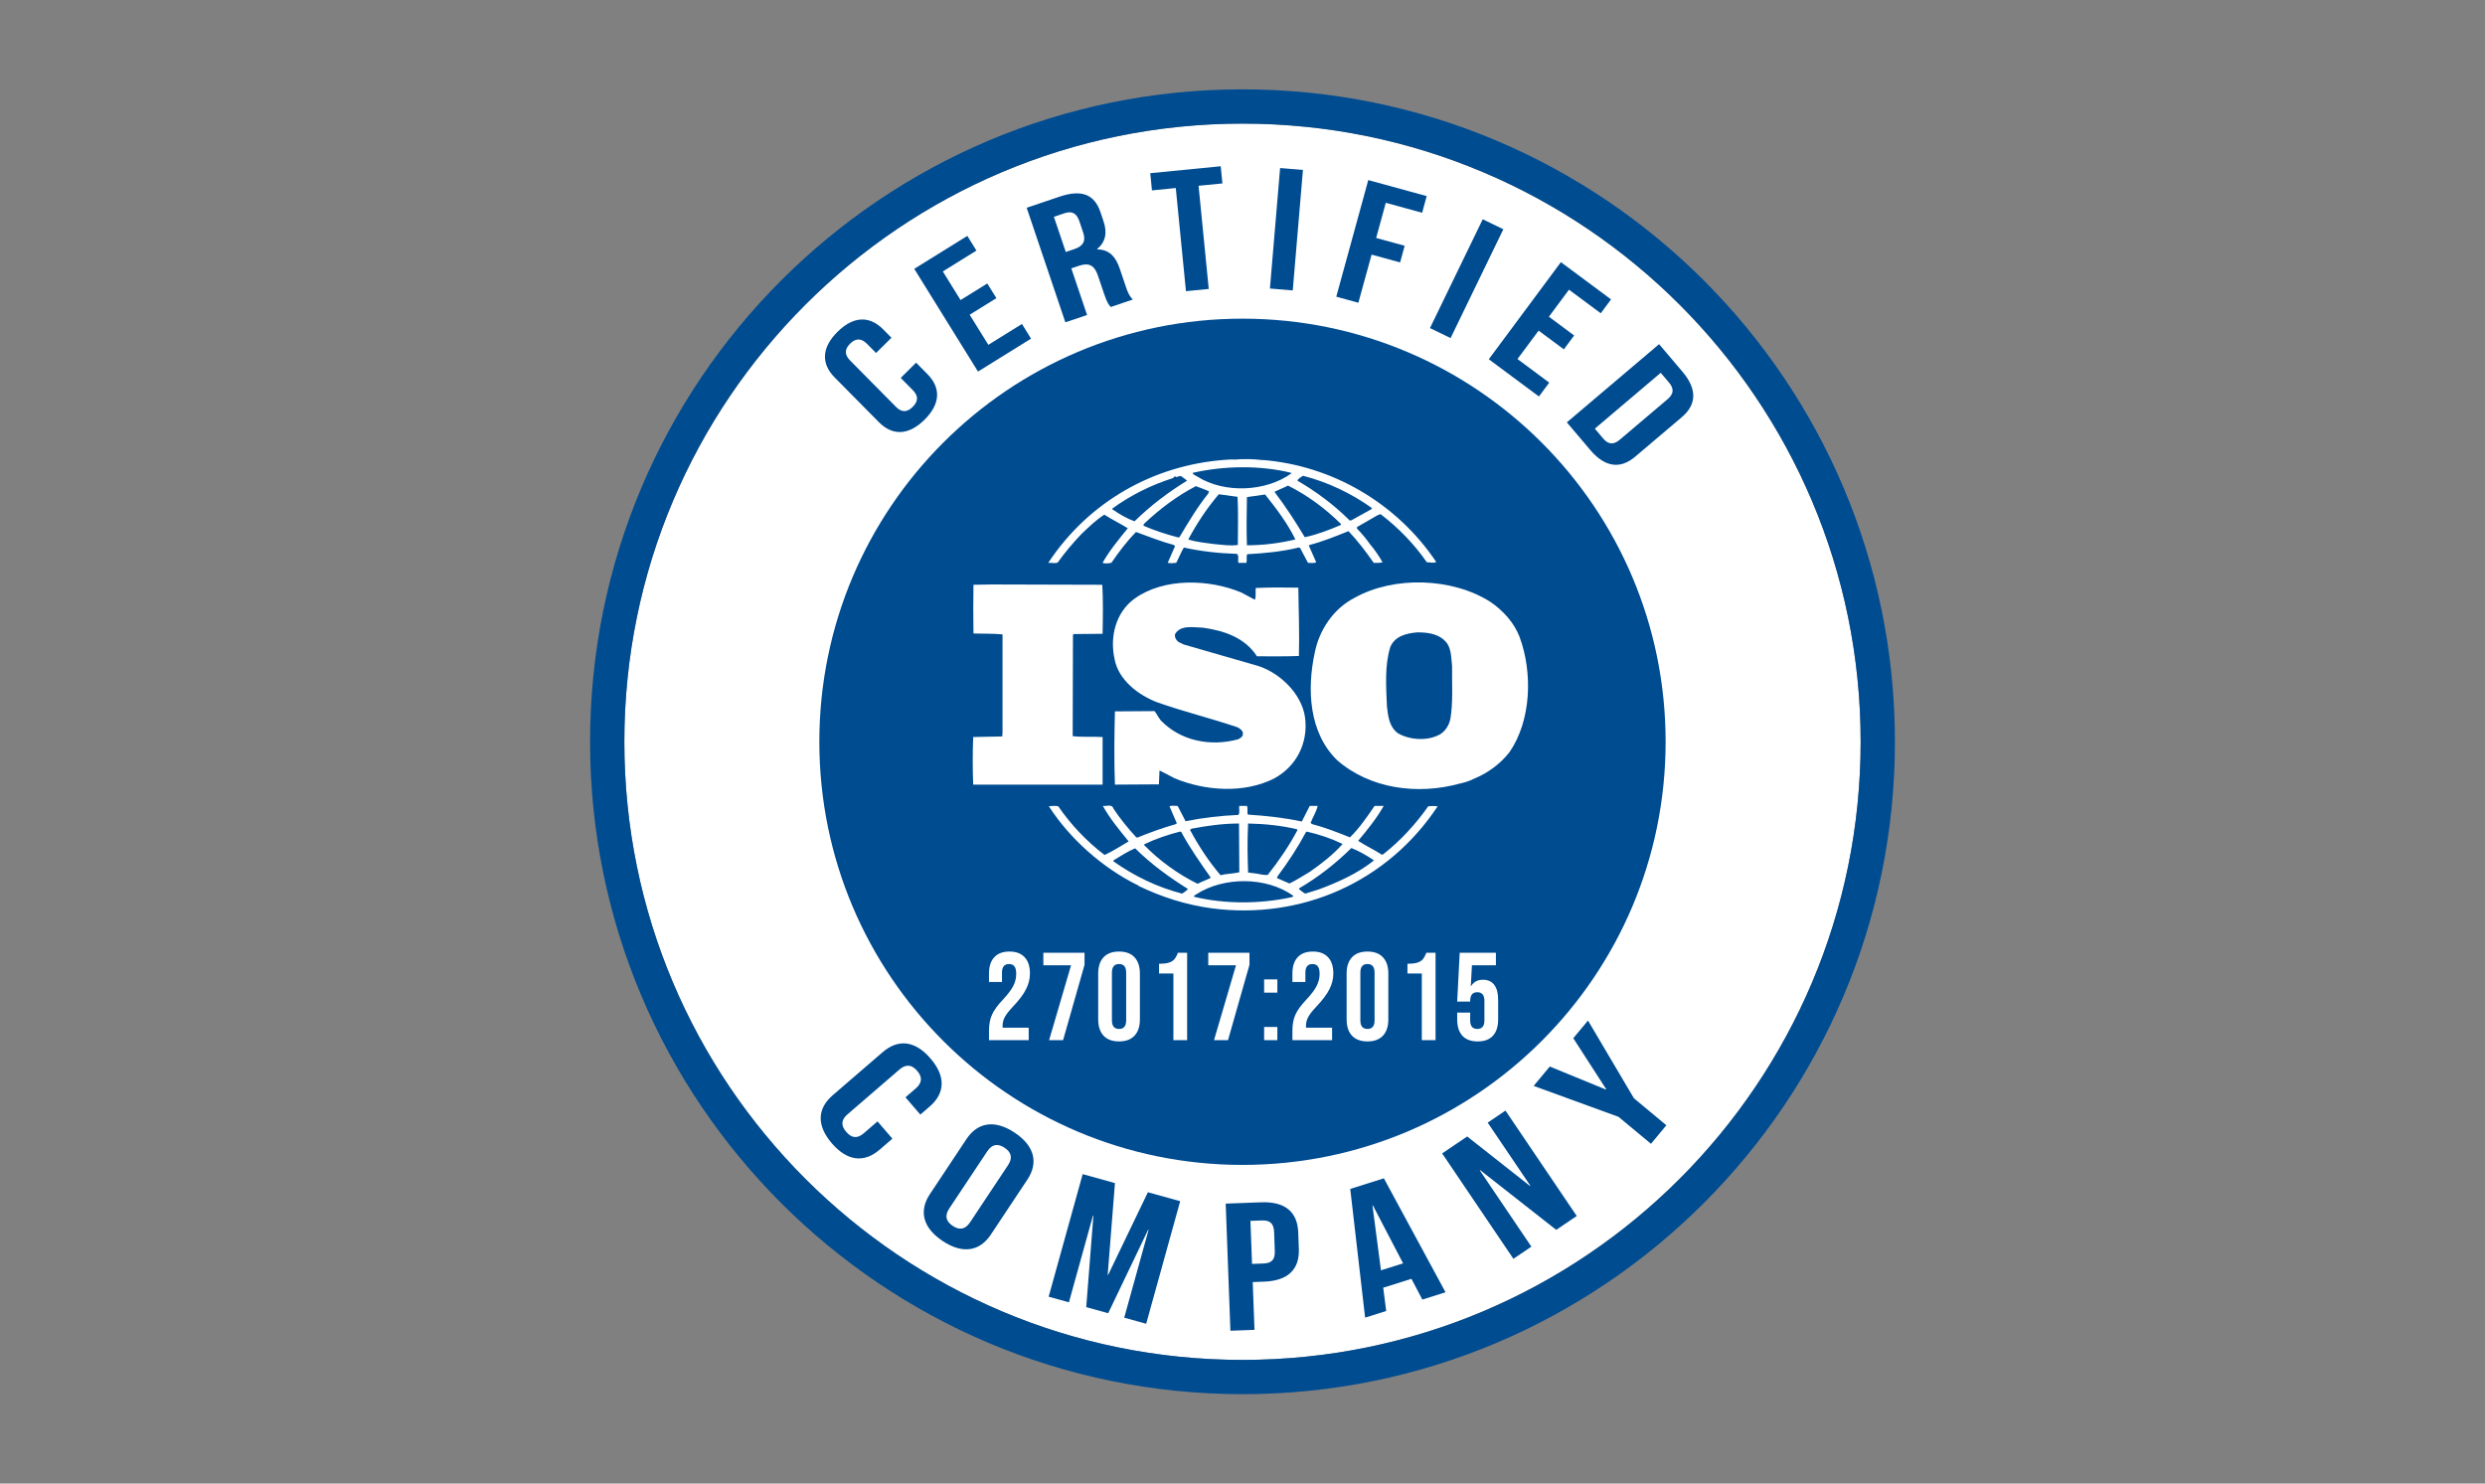
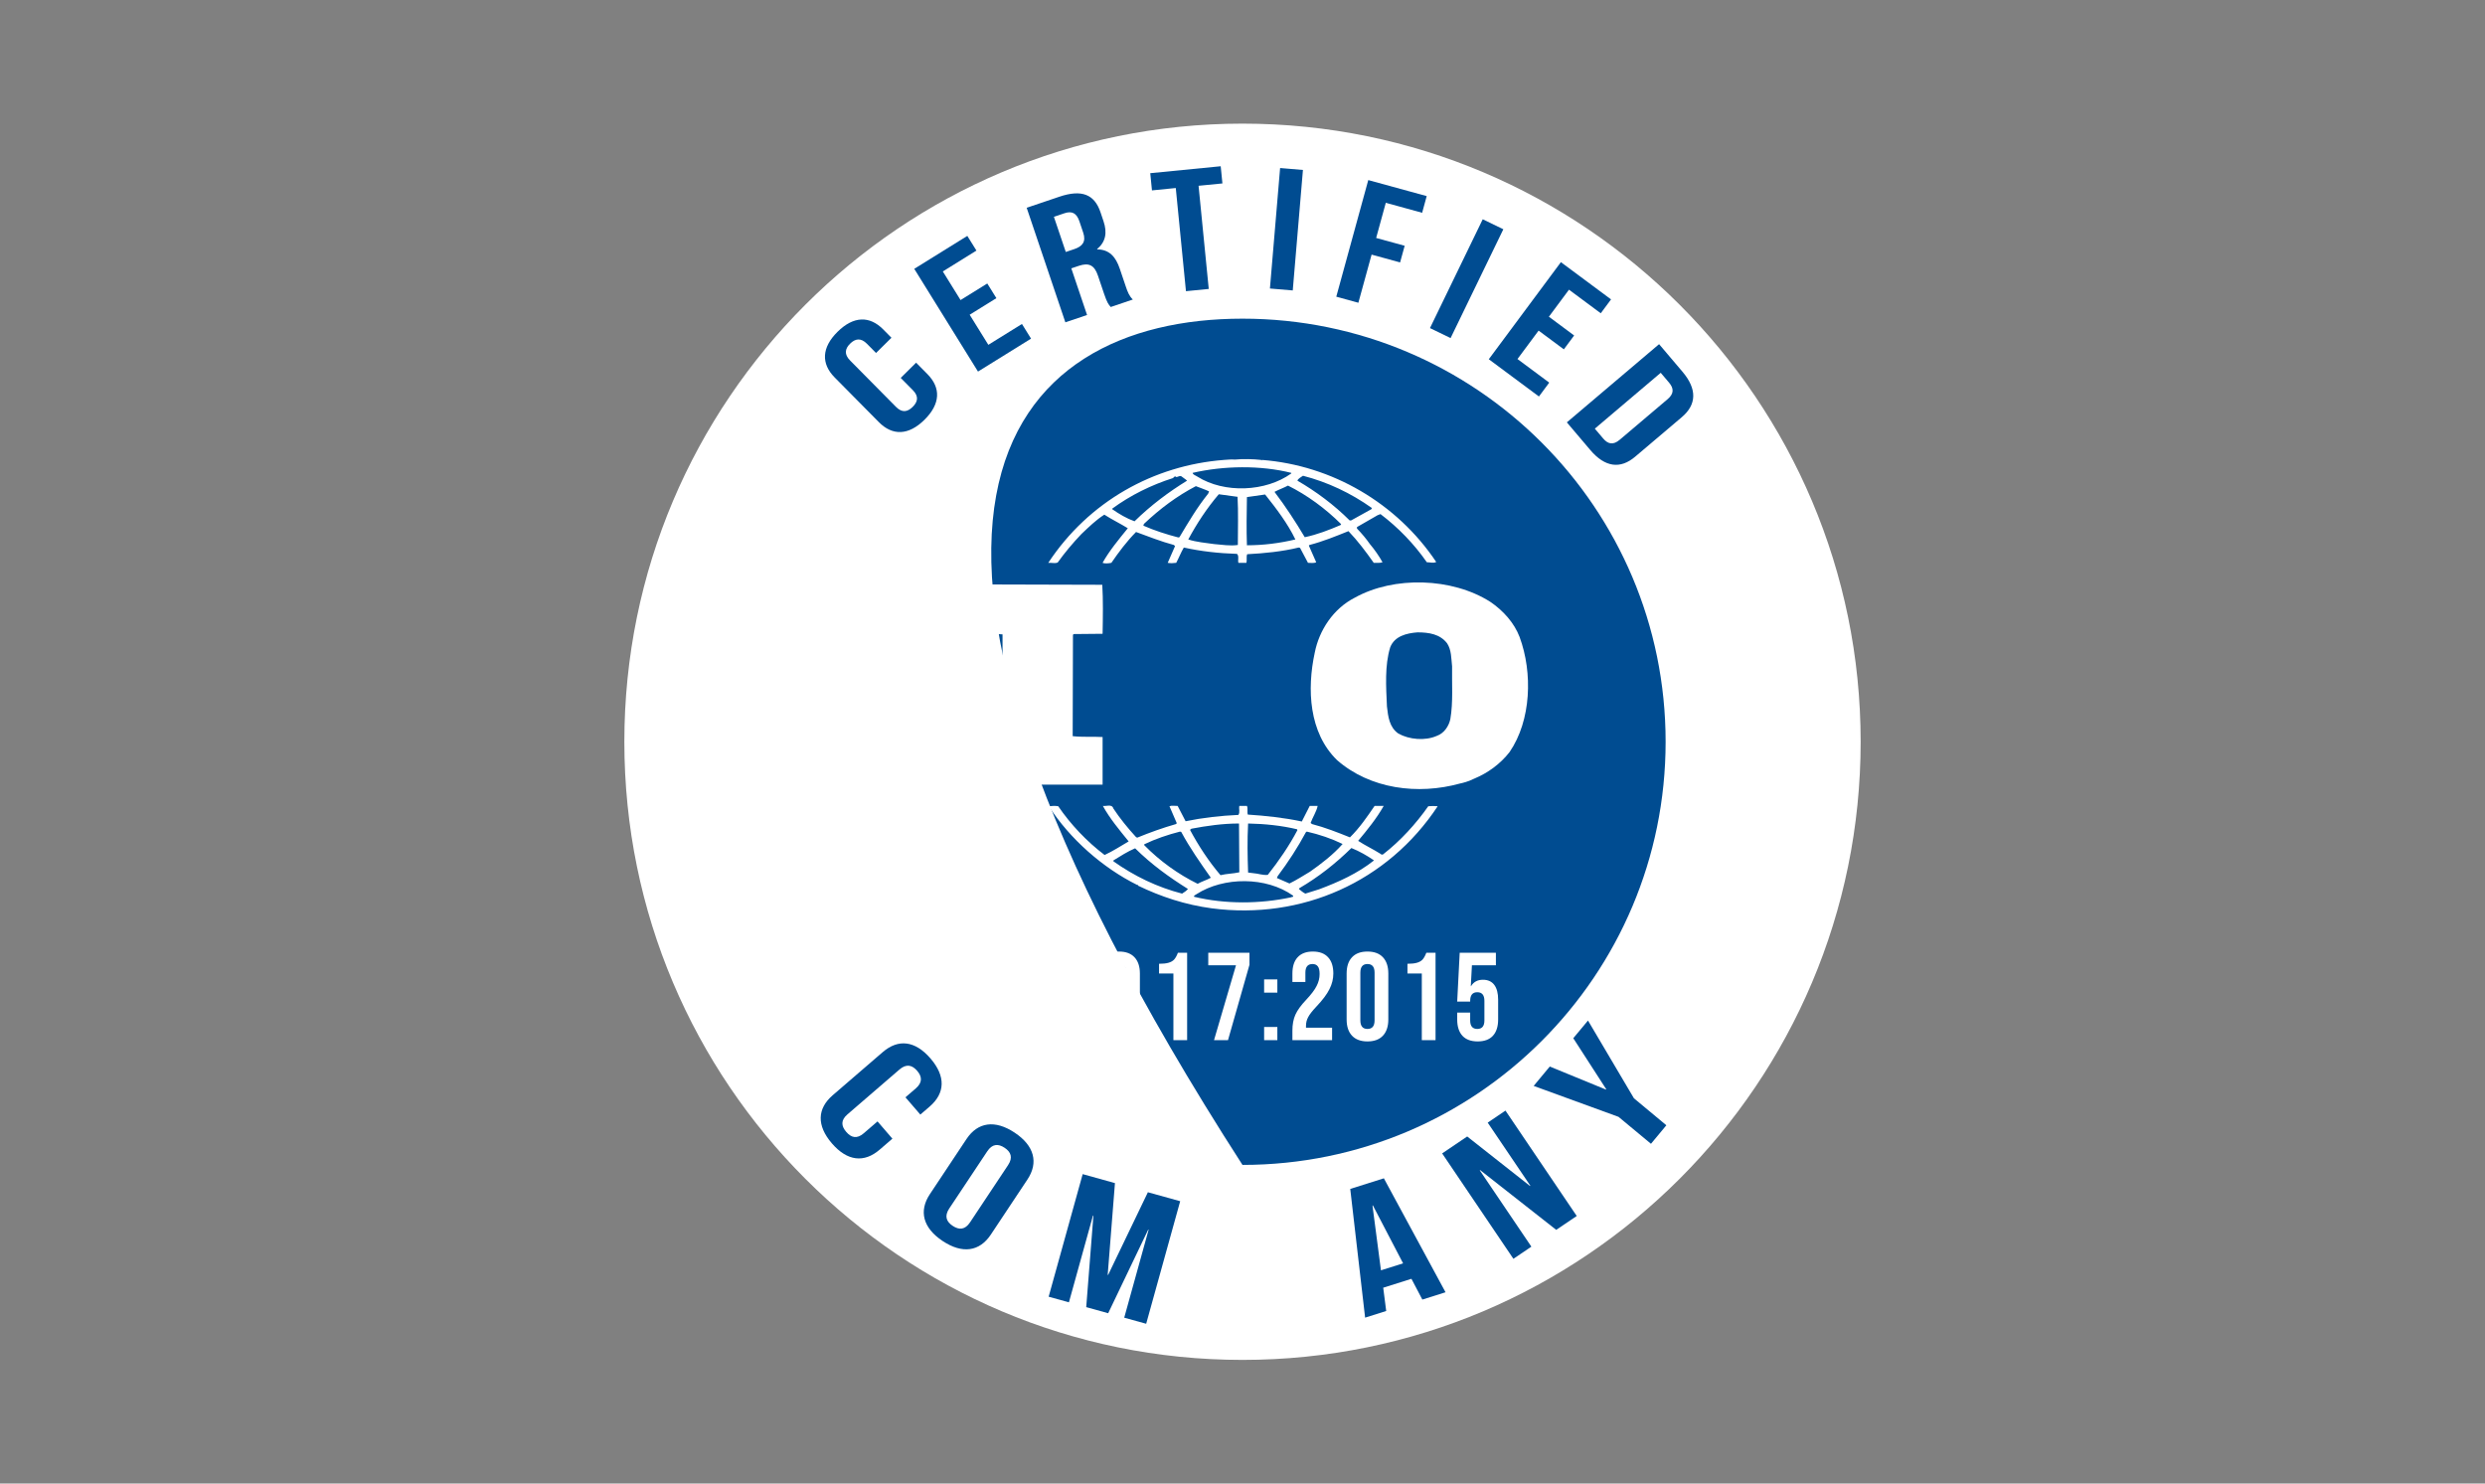
<svg xmlns="http://www.w3.org/2000/svg" width="134" height="80" viewBox="0 0 134 80" fill="none">
  <rect x="0" y="0" width="134" height="80" fill="#808080" stroke="none" />
  <path d="M100.333 40C100.333 58.41 85.409 73.333 66.999 73.333C48.59 73.333 33.667 58.41 33.667 40C33.667 21.591 48.59 6.667 66.999 6.667C85.409 6.667 100.333 21.591 100.333 40Z" fill="white" />
-   <path d="M67 74.257C85.919 74.257 101.257 58.919 101.257 40C101.257 21.08 85.919 5.742 67 5.742C48.08 5.742 32.743 21.08 32.743 40C32.743 58.919 48.08 74.257 67 74.257Z" stroke="#004C91" stroke-width="1.848" stroke-miterlimit="10" />
-   <path d="M89.816 40.001C89.816 52.602 79.6 62.818 66.999 62.818C54.398 62.818 44.182 52.602 44.182 40.001C44.182 27.399 54.398 17.184 66.999 17.184C79.6 17.184 89.816 27.399 89.816 40.001Z" fill="#004C91" />
+   <path d="M89.816 40.001C89.816 52.602 79.6 62.818 66.999 62.818C44.182 27.399 54.398 17.184 66.999 17.184C79.6 17.184 89.816 27.399 89.816 40.001Z" fill="#004C91" />
  <path d="M78.207 38.78C78.127 39.153 77.875 39.542 77.478 39.682C76.846 39.961 75.991 39.883 75.406 39.558C74.915 39.215 74.852 38.641 74.789 38.096C74.741 37.025 74.664 35.889 74.964 34.908C75.199 34.301 75.848 34.145 76.435 34.1C77.053 34.1 77.652 34.194 78.033 34.691C78.27 35.047 78.255 35.515 78.302 35.935C78.285 36.821 78.365 37.877 78.207 38.78ZM81.942 34.349C81.657 33.601 81.071 32.933 80.359 32.452C78.302 31.146 75.168 31.052 73.049 32.233C71.893 32.823 71.134 33.989 70.897 35.19C70.469 37.162 70.579 39.51 72.098 40.989C73.872 42.542 76.451 42.885 78.745 42.247C78.853 42.227 79.198 42.14 79.437 42.013L79.505 41.984C80.217 41.688 80.896 41.206 81.403 40.553C82.574 38.842 82.654 36.276 81.942 34.349Z" fill="white" />
  <path d="M59.456 39.744C58.934 39.713 58.349 39.758 57.843 39.697L57.858 34.238L57.89 34.192L59.456 34.177C59.473 33.291 59.488 32.341 59.439 31.534L53.476 31.517L52.493 31.534C52.478 32.357 52.478 33.321 52.493 34.161C53.032 34.177 53.538 34.161 54.06 34.209V39.495L54.045 39.713L52.478 39.744C52.445 40.614 52.445 41.454 52.478 42.31H59.456" fill="white" />
  <path d="M71.132 47.955L70.388 48.188C70.261 48.126 70.151 48.032 70.04 47.938L70.072 47.892C71.084 47.301 72.001 46.585 72.872 45.73C73.3 45.901 73.711 46.135 74.092 46.398C73.206 47.101 72.177 47.565 71.132 47.955ZM69.613 48.389C67.936 48.748 66.068 48.763 64.391 48.359C64.36 48.282 64.469 48.265 64.518 48.22C65.989 47.27 68.283 47.27 69.724 48.295C69.771 48.389 69.644 48.359 69.613 48.389ZM63.742 48.188C62.413 47.845 61.178 47.254 60.039 46.446V46.398C60.419 46.166 60.8 45.917 61.21 45.745C62.112 46.634 63.045 47.301 64.059 47.938C63.979 48.032 63.852 48.126 63.742 48.188ZM61.701 45.529C62.319 45.232 62.967 45.014 63.631 44.844L63.696 44.861C64.153 45.716 64.723 46.524 65.292 47.332C65.072 47.457 64.802 47.533 64.581 47.659C63.537 47.146 62.539 46.43 61.701 45.575V45.529ZM64.249 44.688C65.072 44.533 65.926 44.408 66.812 44.408L66.828 47.039C66.495 47.114 66.131 47.114 65.814 47.194C65.165 46.43 64.628 45.606 64.169 44.75L64.249 44.688ZM67.302 44.408C68.205 44.425 69.107 44.519 69.945 44.72L69.961 44.767C69.519 45.606 68.964 46.416 68.363 47.177C68.093 47.208 67.841 47.101 67.572 47.085L67.302 47.052C67.27 46.135 67.254 45.327 67.302 44.408ZM70.42 44.876L70.467 44.844C71.149 45 71.796 45.218 72.398 45.512C71.891 46.087 71.242 46.585 70.642 47.005C70.278 47.222 69.913 47.457 69.533 47.642L68.854 47.347L68.9 47.24C69.471 46.478 69.978 45.699 70.42 44.876ZM77.018 43.476C76.354 44.425 75.515 45.343 74.598 46.057C74.566 46.105 74.47 46.087 74.44 46.042C74.043 45.793 73.616 45.591 73.236 45.343C73.743 44.737 74.234 44.13 74.614 43.46H74.122C73.728 44.037 73.316 44.643 72.794 45.155C72.096 44.876 71.465 44.626 70.752 44.439L70.673 44.38C70.784 44.066 70.989 43.771 71.052 43.46H70.625L70.198 44.3C69.265 44.098 68.236 43.988 67.287 43.927C67.239 43.788 67.302 43.585 67.239 43.46H66.828C66.795 43.647 66.875 43.788 66.78 43.944C65.799 43.988 64.85 44.098 63.932 44.286L63.504 43.46C63.347 43.46 63.172 43.429 63.062 43.476L63.457 44.393L63.41 44.439C62.696 44.643 62.002 44.893 61.322 45.171L61.258 45.139C60.815 44.656 60.387 44.13 60.039 43.602C59.96 43.336 59.644 43.491 59.47 43.46C59.849 44.144 60.356 44.75 60.862 45.373C60.435 45.622 60.008 45.901 59.564 46.105C58.614 45.388 57.73 44.456 57.064 43.476C56.874 43.446 56.749 43.46 56.557 43.476C57.697 45.249 59.47 46.803 61.322 47.721C61.322 47.721 61.322 47.707 61.338 47.707C61.352 47.707 61.383 47.736 61.352 47.752C62.603 48.359 63.932 48.794 65.34 48.981C70.198 49.618 74.835 47.551 77.525 43.476C77.384 43.46 77.176 43.46 77.018 43.476Z" fill="white" />
  <path d="M59.976 27.428C60.973 26.698 62.081 26.154 63.252 25.78C63.3 25.732 63.331 25.687 63.394 25.687V25.718C63.521 25.749 63.616 25.609 63.726 25.701C63.821 25.78 63.933 25.843 64.011 25.92C63.03 26.524 62.064 27.241 61.178 28.111C60.752 27.957 60.356 27.723 59.976 27.459V27.428ZM69.63 25.499V25.531C68.252 26.524 66.022 26.618 64.566 25.701C64.485 25.639 64.328 25.609 64.312 25.499C65.989 25.112 67.966 25.081 69.63 25.499ZM70.262 25.655C71.591 25.998 72.841 26.588 73.98 27.397L73.949 27.459L72.857 28.064H72.778C71.94 27.227 70.959 26.497 69.961 25.92C69.993 25.811 70.152 25.732 70.262 25.655ZM72.288 28.314C71.67 28.578 71.036 28.827 70.357 28.969C69.867 28.145 69.329 27.321 68.726 26.524C68.947 26.404 69.218 26.31 69.454 26.186C70.485 26.698 71.481 27.428 72.319 28.266L72.288 28.314ZM67.239 29.404C67.208 28.578 67.224 27.661 67.239 26.806C67.556 26.76 67.903 26.712 68.22 26.666C68.838 27.442 69.439 28.238 69.851 29.09C68.996 29.294 68.125 29.404 67.239 29.404ZM66.749 29.388C66.307 29.449 65.911 29.373 65.466 29.339C65.04 29.277 64.501 29.232 64.075 29.09C64.534 28.238 65.072 27.413 65.721 26.653L66.733 26.791C66.78 27.597 66.749 28.532 66.749 29.388ZM63.6 28.969L63.537 28.982C62.888 28.813 62.255 28.609 61.654 28.346L61.684 28.252C62.555 27.428 63.472 26.744 64.485 26.216C64.723 26.31 64.96 26.386 65.197 26.497L65.15 26.618C64.549 27.366 64.075 28.173 63.6 28.969ZM57.033 30.335C57.413 29.806 57.84 29.294 58.315 28.796C58.725 28.408 59.105 28.035 59.549 27.753C59.961 28.018 60.419 28.238 60.815 28.486C60.325 29.09 59.819 29.699 59.454 30.351C59.564 30.398 59.771 30.384 59.929 30.351C60.325 29.776 60.752 29.2 61.259 28.688C61.938 28.937 62.603 29.2 63.3 29.388L63.362 29.449L62.967 30.351C63.142 30.384 63.252 30.367 63.426 30.351C63.568 30.087 63.678 29.793 63.836 29.526C64.755 29.73 65.721 29.838 66.702 29.868C66.829 29.979 66.733 30.212 66.78 30.351H67.208C67.254 30.198 67.193 30.024 67.254 29.886C68.173 29.838 69.138 29.744 70.026 29.526L70.103 29.543L70.531 30.351C70.674 30.351 70.862 30.384 70.974 30.319L70.577 29.419L70.611 29.388C71.337 29.2 72.019 28.921 72.714 28.642C73.206 29.155 73.663 29.761 74.077 30.351C74.25 30.351 74.424 30.367 74.551 30.319C74.36 29.979 74.122 29.637 73.87 29.339C73.663 29.044 73.443 28.781 73.173 28.502V28.422L74.281 27.785L74.441 27.723C75.405 28.453 76.259 29.339 76.939 30.319C77.13 30.319 77.288 30.384 77.446 30.305C75.325 27.134 71.828 25.094 68.048 24.801L68.031 24.831L68 24.801C67.573 24.755 67.049 24.738 66.59 24.783C66.416 24.769 66.211 24.783 66.005 24.801C62.208 25.094 58.711 27.04 56.526 30.351C56.685 30.335 56.874 30.398 57.033 30.335Z" fill="white" />
-   <path d="M66.767 39.866C65.279 40.271 63.664 39.963 62.588 38.842C62.462 38.686 62.383 38.501 62.256 38.346L60.121 38.361C60.088 39.62 60.072 41.066 60.121 42.311L62.493 42.296L62.525 41.549C62.795 41.673 63.064 41.828 63.332 41.967C64.978 42.652 67.097 42.808 68.728 41.967C69.915 41.316 70.548 40.057 70.374 38.701C70.2 37.381 68.934 36.183 67.652 35.857L63.823 34.752L63.539 34.612C63.412 34.505 63.332 34.365 63.364 34.193C63.664 33.68 64.361 33.836 64.883 33.85C65.991 34.006 67.13 34.379 67.779 35.391C68.475 35.391 69.282 35.404 70.042 35.374C70.073 34.1 70.028 32.981 70.01 31.69C69.298 31.674 68.427 31.674 67.716 31.706C67.684 31.891 67.746 32.154 67.668 32.342L66.941 31.953C65.199 31.223 62.762 31.146 61.18 32.281C60.151 33.026 59.836 34.365 60.104 35.546C60.309 36.665 61.385 37.489 62.415 37.877C63.823 38.374 65.294 38.734 66.72 39.215C66.862 39.278 67.05 39.419 67.02 39.59C67.02 39.727 66.877 39.808 66.767 39.866Z" fill="white" />
  <path d="M49.4 19.557L50.009 20.173C50.743 20.915 50.715 21.781 49.853 22.634C48.991 23.487 48.125 23.505 47.391 22.763L45.007 20.353C44.273 19.611 44.301 18.745 45.163 17.892C46.025 17.039 46.891 17.021 47.625 17.763L48.07 18.213L47.24 19.034L46.749 18.538C46.421 18.206 46.121 18.255 45.842 18.531C45.562 18.807 45.511 19.107 45.839 19.438L48.315 21.941C48.643 22.272 48.936 22.217 49.215 21.942C49.495 21.665 49.553 21.372 49.225 21.041L48.57 20.379" fill="#004C91" />
  <path d="M51.797 16.181L53.238 15.287L53.729 16.078L52.288 16.972L53.295 18.595L55.107 17.47L55.598 18.261L52.737 20.037L49.3 14.497L52.161 12.721L52.653 13.512L50.84 14.638" fill="#004C91" />
  <path d="M56.83 11.692L57.471 13.588L57.928 13.434C58.364 13.287 58.577 13.038 58.41 12.544L58.205 11.935C58.055 11.494 57.809 11.361 57.394 11.501L56.83 11.692ZM59.894 16.555C59.777 16.418 59.702 16.335 59.532 15.832L59.204 14.861C59.011 14.287 58.705 14.155 58.173 14.335L57.769 14.471L58.618 16.986L57.448 17.381L55.362 11.204L57.128 10.607C58.34 10.198 59.02 10.49 59.342 11.443L59.505 11.928C59.72 12.564 59.613 13.052 59.16 13.431L59.166 13.448C59.819 13.454 60.166 13.848 60.383 14.493L60.705 15.446C60.806 15.746 60.892 15.963 61.086 16.152" fill="#004C91" />
  <path d="M62.026 9.339L65.825 8.965L65.917 9.892L64.631 10.018L65.18 15.581L63.951 15.702L63.402 10.139L62.118 10.267" fill="#004C91" />
  <path d="M69.028 9.061L70.259 9.165L69.71 15.662L68.479 15.558L69.028 9.061Z" fill="#004C91" />
  <path d="M74.207 12.832L75.745 13.253L75.498 14.151L73.961 13.73L73.248 16.326L72.057 15.999L73.782 9.711L76.933 10.575L76.687 11.474L74.727 10.936" fill="#004C91" />
  <path d="M79.954 11.824L81.065 12.363L78.221 18.231L77.109 17.692L79.954 11.824Z" fill="#004C91" />
  <path d="M83.522 17.079L84.883 18.091L84.328 18.838L82.967 17.828L81.828 19.361L83.54 20.633L82.985 21.381L80.281 19.372L84.169 14.137L86.873 16.145L86.318 16.893L84.605 15.621" fill="#004C91" />
  <path d="M89.552 20.103L85.999 23.115L86.449 23.646C86.703 23.946 86.984 24.017 87.339 23.716L89.926 21.523C90.281 21.222 90.256 20.934 90.002 20.634L89.552 20.103ZM89.464 18.559L90.727 20.048C91.526 20.991 91.485 21.821 90.689 22.495L88.173 24.628C87.378 25.303 86.552 25.208 85.753 24.266L84.49 22.776" fill="#004C91" />
  <path d="M48.121 61.403L47.431 61.998C46.599 62.714 45.692 62.623 44.859 61.657C44.026 60.691 44.069 59.78 44.9 59.063L47.602 56.734C48.433 56.018 49.34 56.109 50.173 57.075C51.007 58.041 50.964 58.951 50.133 59.669L49.628 60.104L48.825 59.173L49.382 58.693C49.753 58.373 49.725 58.055 49.455 57.742C49.184 57.429 48.874 57.354 48.503 57.673L45.697 60.093C45.326 60.412 45.362 60.724 45.632 61.037C45.902 61.351 46.205 61.432 46.576 61.112L47.319 60.472" fill="#004C91" />
  <path d="M51.186 65.169C50.915 65.578 51.029 65.876 51.373 66.105C51.717 66.334 52.037 66.323 52.308 65.915L54.358 62.83C54.629 62.422 54.516 62.123 54.172 61.894C53.827 61.665 53.508 61.676 53.237 62.084L51.186 65.169ZM52.117 61.422C52.724 60.508 53.651 60.372 54.714 61.078C55.776 61.784 56.01 62.692 55.402 63.606L53.428 66.577C52.82 67.491 51.893 67.627 50.831 66.921C49.768 66.215 49.535 65.307 50.143 64.393" fill="#004C91" />
  <path d="M59.731 68.744L59.754 68.751L61.898 64.292L63.64 64.775L61.806 71.384L60.622 71.056L61.937 66.316L61.914 66.31L59.757 70.816L58.573 70.487L58.96 65.561L58.936 65.554L57.64 70.228L56.547 69.925L58.382 63.315L60.122 63.799" fill="#004C91" />
-   <path d="M67.428 65.836L67.514 68.157L68.129 68.134C68.542 68.118 68.76 67.954 68.742 67.464L68.704 66.436C68.686 65.946 68.455 65.798 68.042 65.813L67.428 65.836ZM70.005 66.456L70.038 67.347C70.079 68.444 69.463 69.065 68.165 69.113L67.551 69.136L67.647 71.712L66.348 71.76L66.094 64.905L68.006 64.834C69.304 64.785 69.964 65.359 70.005 66.456Z" fill="#004C91" />
  <path d="M74.466 68.502L75.66 68.126L74.031 65.002L74.009 65.009L74.466 68.502ZM77.948 69.685L76.698 70.08L76.11 68.96L74.588 69.44L74.749 70.695L73.612 71.054L72.81 64.113L74.623 63.541" fill="#004C91" />
  <path d="M79.813 63.097L79.794 63.11L82.577 67.226L81.608 67.881L77.766 62.198L79.116 61.285L82.502 63.953L82.521 63.939L80.222 60.538L81.18 59.889L85.023 65.572L83.917 66.32" fill="#004C91" />
  <path d="M87.277 60.226L82.701 58.558L83.569 57.513L86.6 58.756L86.615 58.739L84.837 55.986L85.63 55.033L88.108 59.226L89.856 60.68L89.026 61.679" fill="#004C91" />
  <path d="M53.33 55.58C53.33 55.243 53.384 54.956 53.492 54.718C53.599 54.476 53.792 54.209 54.071 53.917C54.344 53.625 54.533 53.376 54.636 53.17C54.744 52.963 54.798 52.748 54.798 52.524C54.798 52.322 54.764 52.183 54.697 52.106C54.634 52.026 54.54 51.985 54.414 51.985C54.158 51.985 54.03 52.14 54.03 52.45V52.955H53.33V52.497C53.33 52.115 53.425 51.824 53.613 51.622C53.801 51.415 54.075 51.312 54.434 51.312C54.793 51.312 55.067 51.415 55.255 51.622C55.444 51.824 55.538 52.115 55.538 52.497C55.538 52.784 55.469 53.064 55.329 53.338C55.195 53.612 54.959 53.926 54.623 54.281C54.403 54.514 54.255 54.705 54.178 54.853C54.102 54.996 54.064 55.151 54.064 55.317V55.418H55.471V56.091H53.33V55.58ZM57.755 52.053H56.261V51.379H58.482V52.026L57.325 56.091H56.571L57.755 52.053ZM60.343 56.159C59.979 56.159 59.701 56.055 59.508 55.849C59.315 55.642 59.219 55.351 59.219 54.974V52.497C59.219 52.12 59.315 51.828 59.508 51.622C59.701 51.415 59.979 51.312 60.343 51.312C60.706 51.312 60.985 51.415 61.178 51.622C61.37 51.828 61.467 52.12 61.467 52.497V54.974C61.467 55.351 61.37 55.642 61.178 55.849C60.985 56.055 60.706 56.159 60.343 56.159ZM60.343 55.486C60.599 55.486 60.727 55.331 60.727 55.021V52.45C60.727 52.14 60.599 51.985 60.343 51.985C60.087 51.985 59.959 52.14 59.959 52.45V55.021C59.959 55.331 60.087 55.486 60.343 55.486ZM63.274 52.497H62.5V51.972C62.711 51.972 62.879 51.954 63.004 51.918C63.135 51.882 63.238 51.824 63.314 51.743C63.39 51.657 63.458 51.536 63.516 51.379H64.014V56.091H63.274V52.497ZM66.649 52.053H65.154V51.379H67.376V52.026L66.218 56.091H65.464L66.649 52.053ZM68.166 52.813H68.879V53.527H68.166V52.813ZM68.166 55.378H68.879V56.091H68.166V55.378ZM69.691 55.58C69.691 55.243 69.744 54.956 69.852 54.718C69.96 54.476 70.153 54.209 70.431 53.917C70.705 53.625 70.893 53.376 70.996 53.17C71.104 52.963 71.158 52.748 71.158 52.524C71.158 52.322 71.124 52.183 71.057 52.106C70.994 52.026 70.9 51.985 70.774 51.985C70.518 51.985 70.391 52.14 70.391 52.45V52.955H69.691V52.497C69.691 52.115 69.785 51.824 69.973 51.622C70.162 51.415 70.435 51.312 70.794 51.312C71.153 51.312 71.427 51.415 71.616 51.622C71.804 51.824 71.898 52.115 71.898 52.497C71.898 52.784 71.829 53.064 71.69 53.338C71.555 53.612 71.32 53.926 70.983 54.281C70.763 54.514 70.615 54.705 70.539 54.853C70.462 54.996 70.424 55.151 70.424 55.317V55.418H71.831V56.091H69.691V55.58ZM73.739 56.159C73.375 56.159 73.097 56.055 72.904 55.849C72.711 55.642 72.615 55.351 72.615 54.974V52.497C72.615 52.12 72.711 51.828 72.904 51.622C73.097 51.415 73.375 51.312 73.739 51.312C74.102 51.312 74.38 51.415 74.573 51.622C74.766 51.828 74.863 52.12 74.863 52.497V54.974C74.863 55.351 74.766 55.642 74.573 55.849C74.38 56.055 74.102 56.159 73.739 56.159ZM73.739 55.486C73.995 55.486 74.122 55.331 74.122 55.021V52.45C74.122 52.14 73.995 51.985 73.739 51.985C73.483 51.985 73.355 52.14 73.355 52.45V55.021C73.355 55.331 73.483 55.486 73.739 55.486ZM76.669 52.497H75.895V51.972C76.106 51.972 76.275 51.954 76.4 51.918C76.53 51.882 76.634 51.824 76.71 51.743C76.786 51.657 76.853 51.536 76.912 51.379H77.41V56.091H76.669V52.497ZM79.681 56.159C79.322 56.159 79.048 56.058 78.86 55.856C78.671 55.649 78.577 55.355 78.577 54.974V54.604H79.277V55.028C79.277 55.333 79.405 55.486 79.661 55.486C79.917 55.486 80.044 55.333 80.044 55.028V53.971C80.044 53.661 79.917 53.506 79.661 53.506C79.405 53.506 79.277 53.661 79.277 53.971V54.011H78.577L78.712 51.379H80.664V52.053H79.371L79.311 53.177H79.324C79.463 52.948 79.677 52.833 79.964 52.833C80.233 52.833 80.437 52.925 80.576 53.109C80.715 53.293 80.785 53.56 80.785 53.91V54.974C80.785 55.355 80.691 55.649 80.502 55.856C80.314 56.058 80.04 56.159 79.681 56.159Z" fill="white" />
</svg>